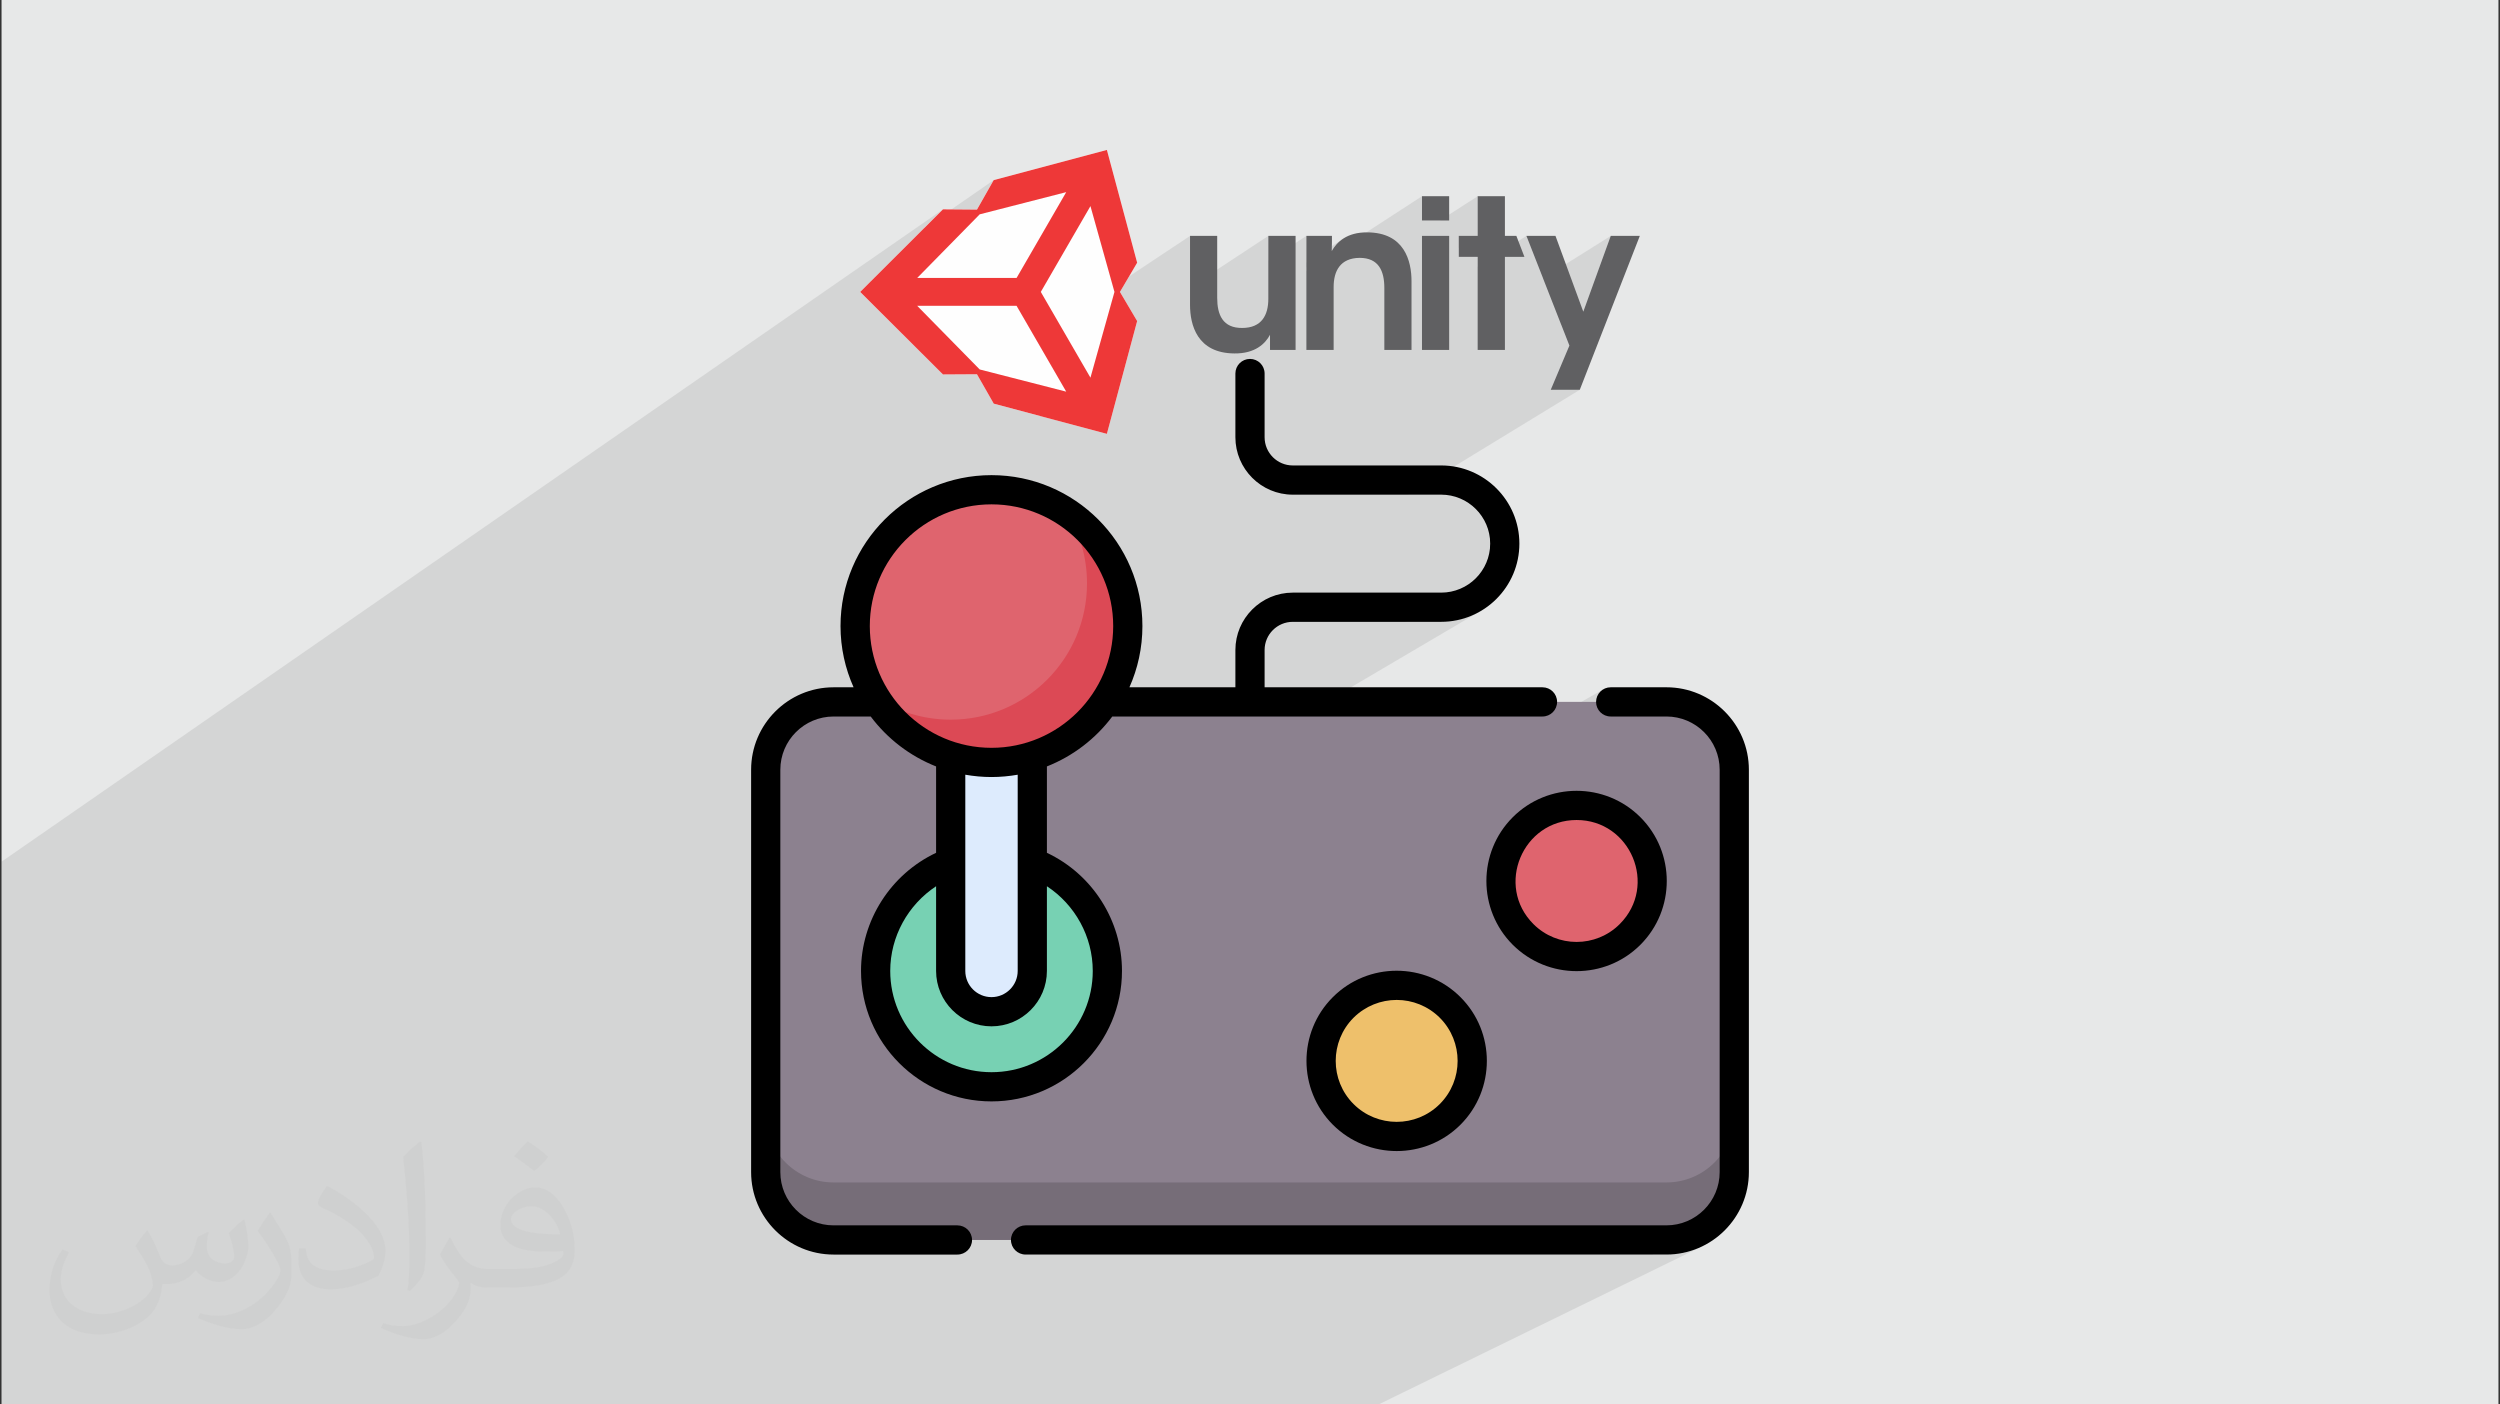
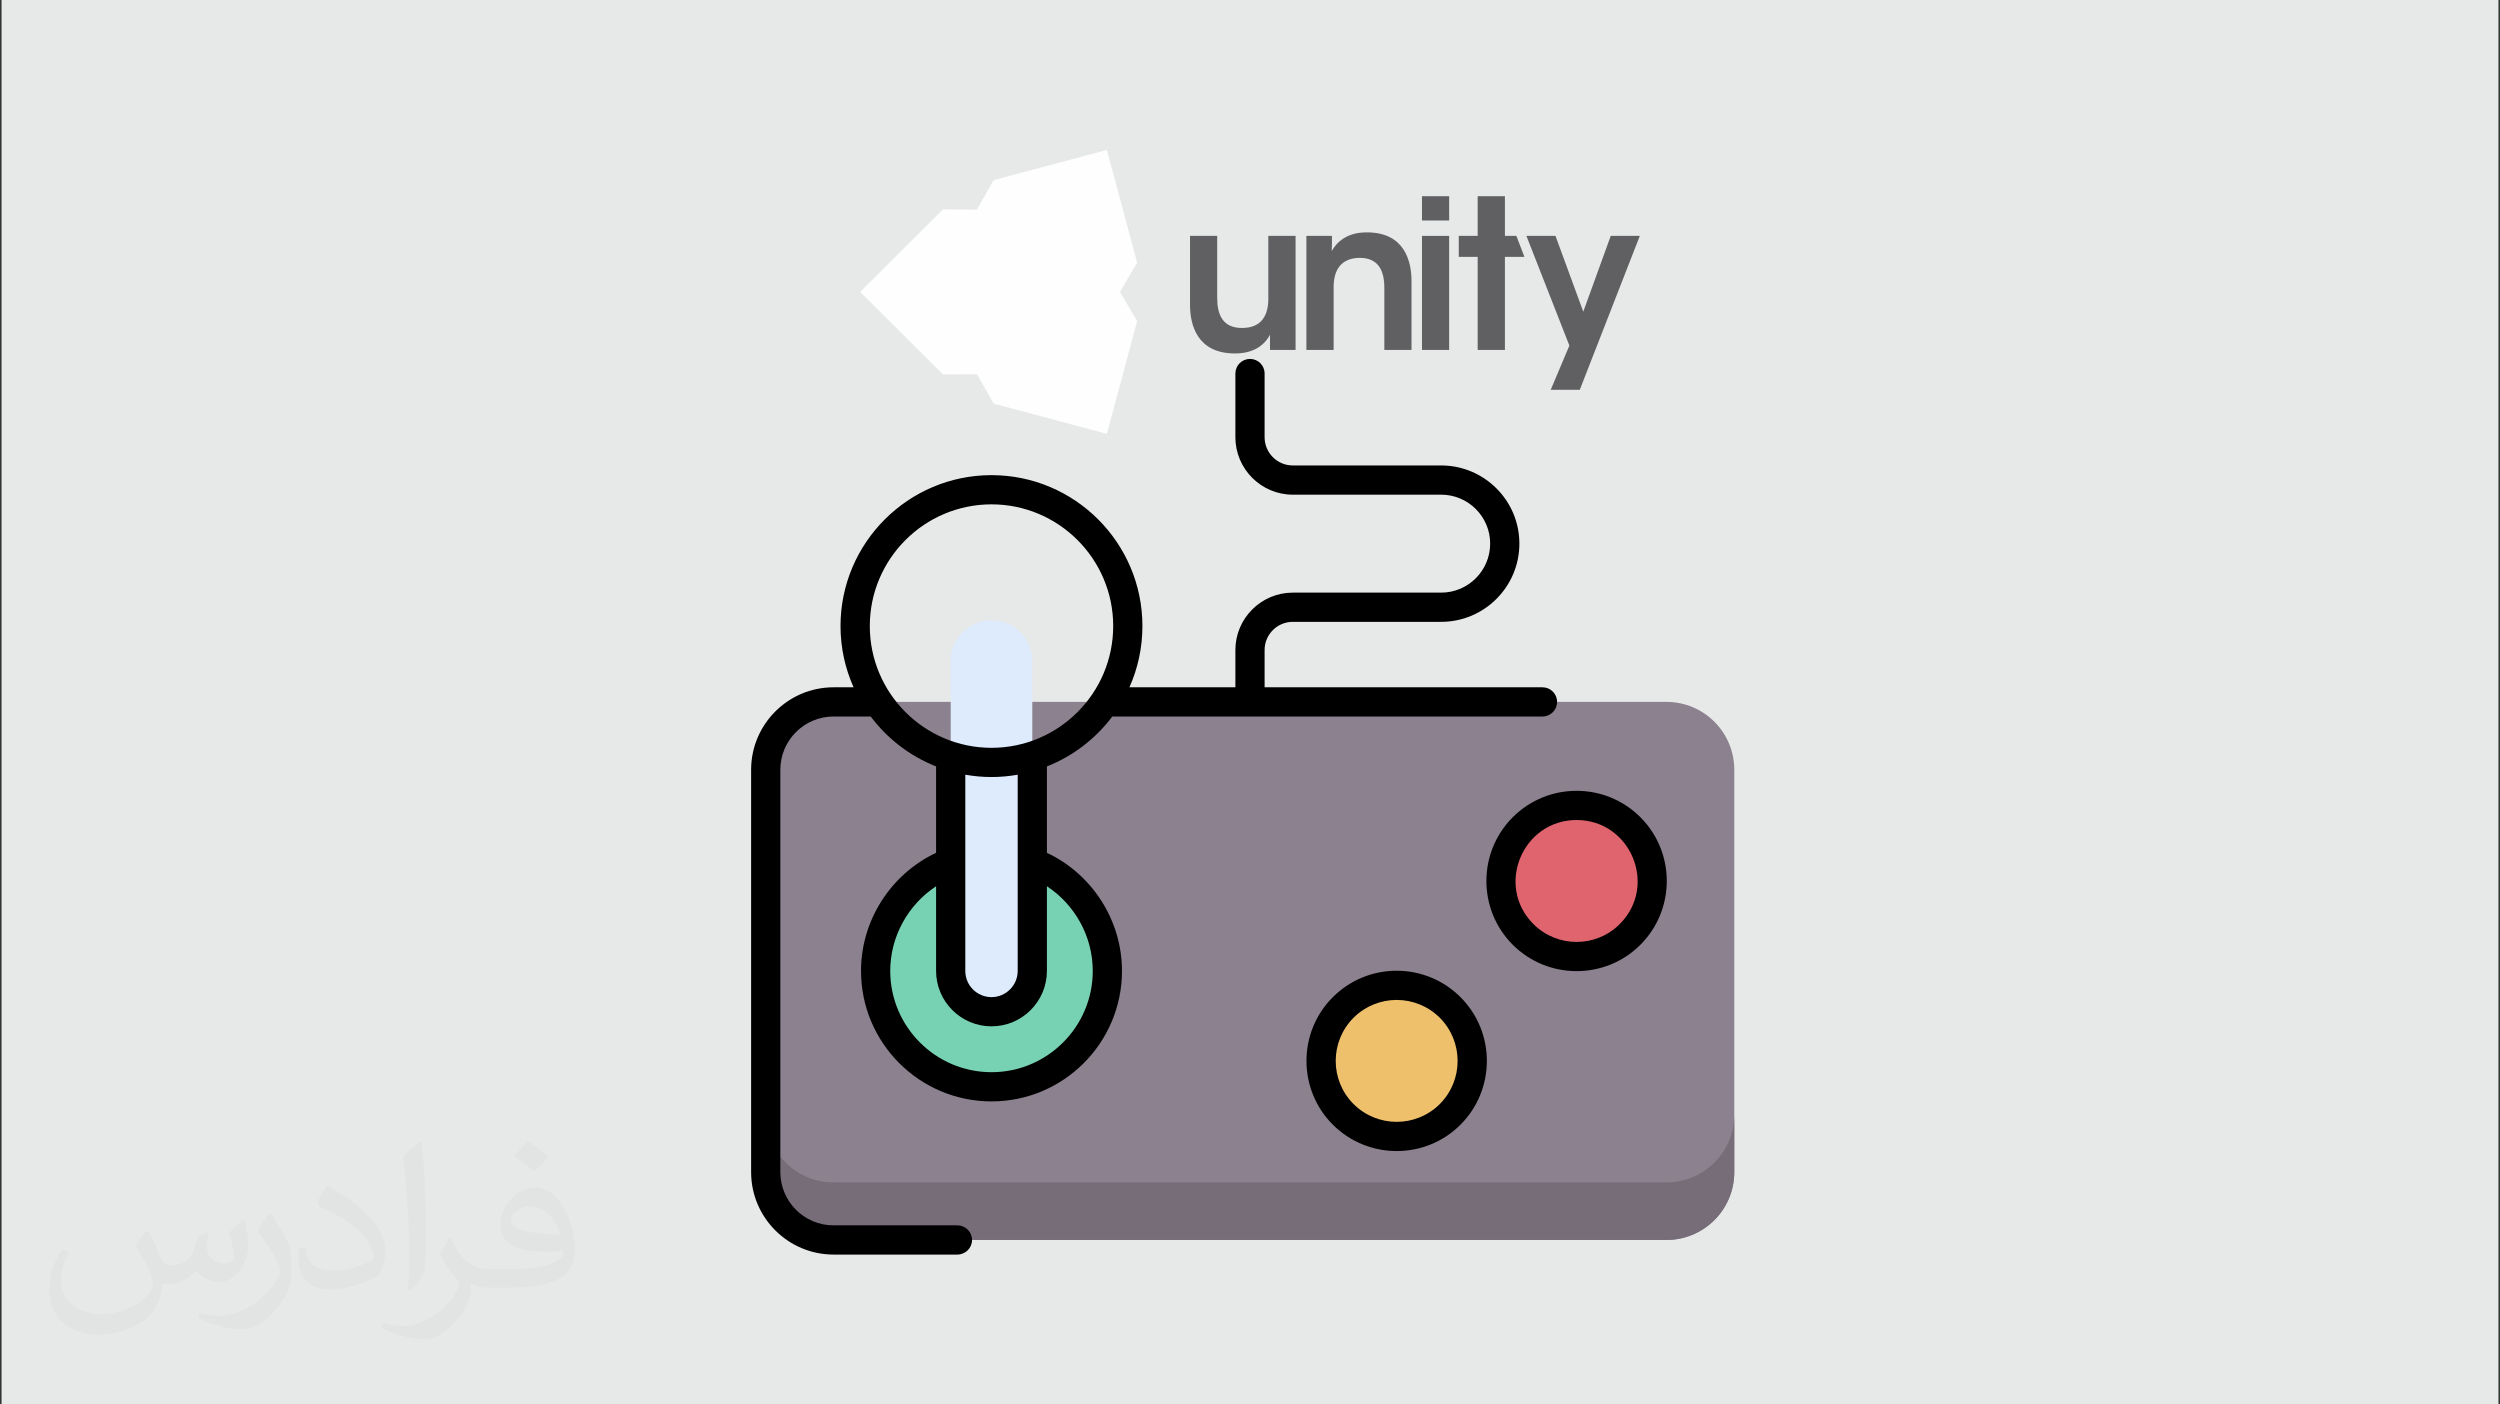
<svg xmlns="http://www.w3.org/2000/svg" xml:space="preserve" width="356px" height="200px" version="1.1" style="shape-rendering:geometricPrecision; text-rendering:geometricPrecision; image-rendering:optimizeQuality; fill-rule:evenodd; clip-rule:evenodd" viewBox="0 0 356000 200000" enable-background="new 0 0 512 512">
  <rect x="0" y="0" width="356000" height="200000" fill="#333333" stroke="none" />
  <defs>
    <style type="text/css">
   
    .fil13 {fill:black}
    .fil3 {fill:#606062}
    .fil7 {fill:#766D78}
    .fil8 {fill:#77D1B3}
    .fil6 {fill:#8C818F}
    .fil11 {fill:#DC4955}
    .fil9 {fill:#DDEBFD}
    .fil10 {fill:#DF646E}
    .fil0 {fill:#E7E8E8}
    .fil5 {fill:#EE3838}
    .fil12 {fill:#EEC06B}
    .fil4 {fill:#FEFEFE}
    .fil2 {fill:#373435;fill-opacity:0.031}
    .fil1 {fill:#373435;fill-opacity:0.102}
   
  </style>
  </defs>
  <g id="Layer_x0020_1">
    <polygon class="fil0" points="220,0 355780,0 355780,200000 220,200000 " />
-     <path class="fil1" d="M180300 200000l-1950 0 -2250 0 -2110 0 -8950 0 -32330 0 -1190 0 -3060 0 -4180 0 -690 0 -11880 0 -1060 0 -2950 0 -1560 0 -2330 0 -1320 0 -2060 0 -220 0 -1970 0 -940 0 -490 0 -4090 0 -370 0 -1630 0 -3820 0 -3970 0 -1600 0 -860 0 -580 0 -3620 0 -4070 0 -3610 0 -70 0 -3650 0 -260 0 -530 0 -1530 0 -250 0 -1590 0 -4820 0 -4820 0 -290 0 -1480 0 -120 0 -360 0 -180 0 -450 0 -450 0 -420 0 -530 0 -1920 0 -1360 0 -2390 0 -3340 0 -340 0 -8170 0 -1850 0 -4290 0 -4200 0 -1050 0 -1400 0 -4210 0 -2550 0 -370 0 -2460 0 -1090 0 -590 0 -2800 0 -140 0 -2050 0 0 -650 0 -150 0 -290 0 -110 0 -210 0 -820 0 -120 0 -490 0 -30 0 -1000 0 -1070 0 -50 0 -220 0 -450 0 -450 0 -1330 0 -1870 0 -1750 0 -4480 0 -2480 0 -950 0 -1260 0 -260 0 -520 0 -140 0 -920 0 -590 0 -310 0 -260 0 -170 0 -330 0 -180 0 -700 0 -860 0 -240 0 -800 0 -270 0 -2170 0 -490 0 -160 0 -630 0 -740 0 -490 0 -350 0 -180 0 -280 0 -600 0 -510 0 -650 0 -110 0 -50 0 -780 0 -400 0 -470 0 -130 0 -120 0 -380 0 -50 0 -170 0 -1170 0 -330 0 -10 0 -660 0 -1160 0 -300 0 -330 0 -440 0 -580 0 -470 0 -2180 0 -410 0 -60 0 -170 0 -680 0 -2070 0 -1580 0 -4540 0 -420 0 -350 0 -2400 0 -2070 0 -3680 0 -2640 0 -2210 0 -3440 0 -2540 0 -590 0 -220 0 -2190 0 -720 134060 -92890 -2750 2740 9970 -6900 -2380 4200 -15810 10900 -820 820 400 400 16620 -11450 -8900 9060 9590 0 15080 -10230 -7070 12220 2570 4440 18680 -12420 0 7340 11150 -7340 0 3540 5420 -3540 0 3800 5320 -3460 -560 410 -470 450 -380 480 -300 480 -3610 2340 0 540 16460 -10690 0 3460 2560 0 5370 -3460 0 5650 -2690 1720 0 1270 2690 0 0 1410 6940 -4400 2370 6050 9640 -6050 -3910 10790 -3110 1940 1130 2890 -2660 6300 4140 0 -24460 14930 4720 0 1410 140 1300 410 1190 640 1030 850 850 1040 650 1180 400 1310 150 1400 -150 1410 -400 1310 -650 1180 -850 1030 -1030 860 -9030 5350 5130 0 2240 -220 2090 -650 1890 -1030 -26130 15380 34340 0 420 -40 390 -120 350 -190 -63150 35970 30 610 0 80 70510 -40110 -310 250 -250 310 -200 350 -120 390 -40 420 40 420 120 390 200 360 250 300 310 260 350 190 390 120 420 40 7940 0 1530 160 1420 440 1290 700 1120 930 920 1120 700 1280 440 1430 160 1520 0 50160 2080 -1050 0 8190 -200 1950 -560 1810 -890 1640 -1180 1430 -1430 1180 -1640 890 -5780 2840 2020 0 2360 -240 2210 -680 -45570 22270 -2570 0 -1940 0 -2120 0 -2370 0 -7000 0zm-28470 -172640l0 0zm10100 10050l0 0zm75370 60460l0 0z" />
    <path class="fil2" d="M21020 175250c670,1030 1110,2030 1540,3120 320,640 490,1820 1990,1820 440,0 1070,-130 1630,-440 630,-330 1110,-830 1360,-1590l600 -2020 1460 -720 100 100c-210,760 -250,1490 -250,2060 0,1690 1450,2330 2610,2330 680,0 1290,-330 1290,-950 0,-800 -340,-2160 -780,-3380 680,-680 1360,-1360 2140,-1910l120 60c340,1440 530,2870 530,3810 0,930 -410,1960 -750,2630 -700,1320 -1940,2380 -3440,2380 -1140,0 -2400,-580 -3270,-1640l-50 0c-820,1020 -2090,1940 -4120,1940l-630 0c-100,1340 -390,2290 -830,3140 -1200,2360 -4790,4030 -8170,4030 -4690,0 -7050,-2710 -7050,-6320 0,-2230 730,-4300 1850,-5770l920 380c-700,1340 -1170,2600 -1170,3840 0,3380 2750,4990 5910,4990 2940,0 6580,-1870 7230,-4040 -240,-2370 -1130,-3480 -2490,-5640 410,-720 940,-1440 1600,-2210l120 0 0 0zm54140 -12720l0 0c990,620 1960,1350 2910,2200 -540,740 -1190,1420 -2010,2020 -950,-770 -1900,-1430 -2870,-2130 660,-740 1310,-1450 1970,-2090l0 0zm510 9240l0 0c-1600,0 -2910,1050 -2910,1830 0,1670 3200,2190 7020,2170 -480,-1960 -2160,-4000 -4110,-4000zm-3590 8940l0 0c2080,0 3900,-60 5290,-410 1540,-390 2850,-1170 2850,-1710 0,-140 0,-310 -50,-450 -870,80 -1870,80 -2730,80 -2820,0 -4980,-640 -5830,-2220 -210,-440 -360,-930 -360,-1490 0,-1520 660,-3020 1820,-4050 970,-850 2040,-1380 3130,-1380 1960,0 3530,1580 4630,4070 600,1360 1010,2930 1010,4910 0,1320 -360,2430 -1180,3250 -1530,1480 -4340,2040 -8660,2040l-1960 0 -500 0c-1070,0 -1840,-190 -2450,-660l-100 0c30,250 50,490 50,720 0,970 -320,2210 -970,3200 -1920,2860 -4000,4090 -5790,4090 -1820,0 -4050,-700 -6060,-1610l360 -700c650,270 1550,450 2790,450 3250,0 7510,-3120 8040,-6170 -120,-250 -340,-580 -650,-930 -950,-1130 -1550,-2070 -2110,-3060 480,-950 920,-1710 1330,-2400l170 -20c1390,2830 2650,4450 5460,4450l430 0 2040 0 0 0zm-14060 2990l0 0 310 140c1410,-1320 2070,-2180 2140,-3320 120,-900 170,-2130 170,-3390 0,-4800 -120,-10010 -630,-14500l-220 -60c-750,580 -1700,1430 -2380,2170 390,3570 870,9050 870,12820l0 2020c0,1360 -20,2820 -260,4120zm-14470 -5950l0 0 -950 0c-120,660 -120,1170 -120,1500 0,3050 1890,4350 4650,4350 2280,0 4580,-830 6740,-1920 620,-1120 1010,-2320 1010,-3600 0,-1730 -920,-3320 -2390,-4890 -1630,-1700 -3830,-3230 -5800,-4260l-190 20c-550,770 -1230,1840 -1230,2340 0,260 180,520 770,770 1720,740 3560,1850 4950,3110 1430,1340 2280,2810 2280,3920 0,160 -170,350 -490,490 -1770,840 -3370,1330 -5260,1330 -3030,0 -3900,-1390 -3970,-3160l0 0zm-5010 -5030l0 0 -140 -20c-610,840 -1160,1690 -1720,2570 1060,1390 2030,2890 2900,4530 150,350 340,740 340,1090 0,230 -70,560 -260,910 -1600,3050 -5090,5540 -8510,5570 -1070,0 -1940,-160 -2680,-370l-270 690c2370,1030 4430,1590 6230,1590 1210,0 2520,-560 3990,-1870 1890,-1940 3060,-3900 3060,-5730l0 -2270c0,-1760 -590,-2880 -1220,-3910l-1720 -2780 0 0z" />
    <g id="_2135012764784">
      <g>
        <path class="fil3" d="M184490 33590l-3880 0 0 8960c0,2310 -940,4150 -3730,4150 -2750,20 -3550,-1870 -3550,-4270l0 -8840 -3870 0 0 9820c0,2840 1000,6890 6330,6920 2930,30 4380,-1380 5060,-2660l0 2160 3640 0 0 -16240z" />
      </g>
      <g>
        <path class="fil3" d="M186030 49830l3880 0 0 -8960c0,-2280 940,-4120 3700,-4150 2720,0 3520,1870 3520,4290l0 8820 3870 0 0 -9790c0,-2870 -1000,-6930 -6300,-6950 -2900,-30 -4350,1390 -5060,2660 30,-770 30,-1450 30,-2160l-3640 0 0 16240 0 0z" />
      </g>
      <path class="fil3" d="M202490 49830l3870 0 0 -16240 -3870 0 0 16240zm0 -18430l0 0 3870 0 0 -3460 -3870 0 0 3460z" />
      <polygon class="fil3" points="210420,49830 214300,49830 214300,36580 217080,36580 215930,33590 214300,33590 214300,27940 210420,27940 210420,33590 207730,33590 207730,36580 210420,36580 " />
      <g>
        <polygon class="fil3" points="220820,55510 224960,55510 233510,33590 229370,33590 225460,44380 221500,33590 217360,33590 223480,49210 220820,55510 " />
      </g>
      <polygon class="fil4" points="161930,37410 157620,21350 141500,25650 139120,29850 134280,29810 122490,41570 134280,53320 134280,53320 139120,53290 141510,57480 157620,61780 161930,45720 159480,41570 161930,37410 " />
-       <path class="fil5" d="M148210 41570l7070 -12220 3420 12220 -3420 12210 -7070 -12210zm-3450 1980l0 0 -14150 0 8900 9060 12320 3160 -7070 -12220zm7070 -16190l0 0 -12320 3160 -8900 9060 14150 0 7070 -12220zm10100 10050l0 0 -4310 -16060 -16120 4300 -2380 4200 -4840 -40 -11790 11760 11790 11750 0 0 4840 -30 2390 4190 16110 4300 4310 -16060 -2450 -4150 2450 -4160 0 0z" />
      <g>
        <path class="fil6" d="M237300 176570l-118600 0c-5330,0 -9660,-4330 -9660,-9660l0 -57300c0,-5330 4330,-9660 9660,-9660l118600 0c5340,0 9660,4330 9660,9660l0 57300c0,5330 -4320,9660 -9660,9660l0 0z" />
        <path class="fil7" d="M237300 168380l-118600 0c-5330,0 -9660,-4330 -9660,-9660l0 8190c0,5330 4330,9660 9660,9660l118600 0c5340,0 9660,-4330 9660,-9660l0 -8190c0,5330 -4320,9660 -9660,9660z" />
        <path class="fil8" d="M141190 154760c-9100,0 -16500,-7400 -16500,-16500 0,-9100 7400,-16500 16500,-16500 9100,0 16500,7400 16500,16500 0,9100 -7400,16500 -16500,16500z" />
        <path class="fil9" d="M141190 88330c-3210,0 -5810,2600 -5810,5810l0 44120c0,3210 2600,5810 5810,5810 3210,0 5810,-2600 5810,-5810 0,-11620 0,-32500 0,-44120 0,-3210 -2600,-5810 -5810,-5810z" />
-         <circle class="fil10" transform="matrix(0.03 -0.084 0.084 0.03 141187 89173.5)" r="218620" />
-         <path class="fil11" d="M152000 73030c1770,2930 2790,6360 2790,10040 0,10720 -8690,19410 -19410,19410 -4000,0 -7720,-1210 -10810,-3290 3400,5620 9570,9380 16620,9380 10720,0 19410,-8690 19410,-19420 0,-6720 -3410,-12640 -8600,-16120z" />
        <circle class="fil12" cx="198890" cy="151070" r="10770" />
        <circle class="fil10" cx="224510" cy="125450" r="10770" />
        <g>
-           <path class="fil13" d="M237300 97870l-7940 0c-1150,0 -2080,930 -2080,2080 0,1150 930,2080 2080,2080l7940 0c4180,0 7580,3400 7580,7580l0 57300c0,4180 -3400,7580 -7580,7580l-91250 0c-1150,0 -2090,930 -2090,2080 0,1150 940,2080 2090,2080l91250 0c6470,0 11740,-5270 11740,-11740l0 -57300c0,-6470 -5270,-11740 -11740,-11740l0 0z" />
          <path class="fil13" d="M122610 138260c0,10250 8330,18580 18580,18580 10250,0 18580,-8330 18580,-18580 0,-7200 -4240,-13780 -10690,-16820l0 -12300c3720,-1470 6940,-3950 9310,-7110l61260 0c1150,0 2080,-930 2080,-2080 0,-1150 -930,-2080 -2080,-2080l-39570 0 0 -5310c0,-2210 1800,-4010 4010,-4010l21130 0c6140,0 11140,-4990 11140,-11140 0,-6140 -5000,-11130 -11140,-11130l-21130 0c-2210,0 -4010,-1800 -4010,-4020l0 -9070c0,-1150 -930,-2080 -2080,-2080 -1150,0 -2080,930 -2080,2080l0 9070c0,4510 3670,8180 8170,8180l21130 0c3850,0 6980,3130 6980,6970 0,3850 -3130,6980 -6980,6980l-21130 0c-4500,0 -8170,3670 -8170,8170l0 5310 -15090 0c1190,-2670 1850,-5610 1850,-8720 0,-11850 -9640,-21490 -21490,-21490 -11850,0 -21500,9640 -21500,21490 0,3110 670,6050 1860,8720l-2850 0c-6470,0 -11740,5270 -11740,11740l0 57300c0,6470 5270,11740 11740,11740l17630 0c1150,0 2090,-930 2090,-2080 0,-1150 -940,-2080 -2090,-2080l-17630 0c-4180,0 -7580,-3400 -7580,-7580l0 -57300c0,-4180 3400,-7580 7580,-7580l5290 0c2370,3160 5590,5640 9310,7110l0 12300c-6450,3040 -10690,9630 -10690,16820l0 0zm33000 0c0,7950 -6470,14420 -14420,14420 -7950,0 -14420,-6470 -14420,-14420 0,-4890 2530,-9420 6530,-12060l0 12060c0,4350 3540,7890 7890,7890 4350,0 7890,-3540 7890,-7890l0 -12060c4000,2630 6530,7160 6530,12060l0 0zm-31750 -49110c0,-9550 7770,-17330 17330,-17330 9560,0 17330,7780 17330,17330 0,9560 -7770,17340 -17330,17340 -9560,0 -17330,-7780 -17330,-17340zm17330 21500c1270,0 2520,-120 3730,-330l0 27940c0,2060 -1680,3730 -3730,3730 -2060,0 -3730,-1670 -3730,-3730l0 -27940c1210,210 2460,330 3730,330z" />
-           <path class="fil13" d="M189800 141990c-5010,5000 -5010,13160 0,18170 2510,2500 5800,3750 9090,3750 3290,0 6580,-1250 9080,-3750 5010,-5010 5010,-13170 0,-18170 -5010,-5010 -13160,-5010 -18170,0zm15230 15220c-3390,3390 -8900,3390 -12290,0 -3380,-3380 -3380,-8890 0,-12280 1700,-1690 3920,-2540 6150,-2540 2220,0 4440,850 6140,2540 3380,3390 3380,8900 0,12280l0 0z" />
+           <path class="fil13" d="M189800 141990c-5010,5000 -5010,13160 0,18170 2510,2500 5800,3750 9090,3750 3290,0 6580,-1250 9080,-3750 5010,-5010 5010,-13170 0,-18170 -5010,-5010 -13160,-5010 -18170,0zm15230 15220c-3390,3390 -8900,3390 -12290,0 -3380,-3380 -3380,-8890 0,-12280 1700,-1690 3920,-2540 6150,-2540 2220,0 4440,850 6140,2540 3380,3390 3380,8900 0,12280z" />
          <path class="fil13" d="M224510 138290c3290,0 6580,-1250 9080,-3750 5010,-5010 5010,-13160 0,-18170 -5010,-5010 -13160,-5010 -18170,0 -5010,5010 -5010,13160 0,18170 2510,2500 5800,3750 9090,3750zm0 -21520c7680,0 11620,9340 6140,14820 -3390,3390 -8900,3390 -12290,0 -5470,-5470 -1540,-14820 6150,-14820z" />
        </g>
      </g>
    </g>
  </g>
</svg>